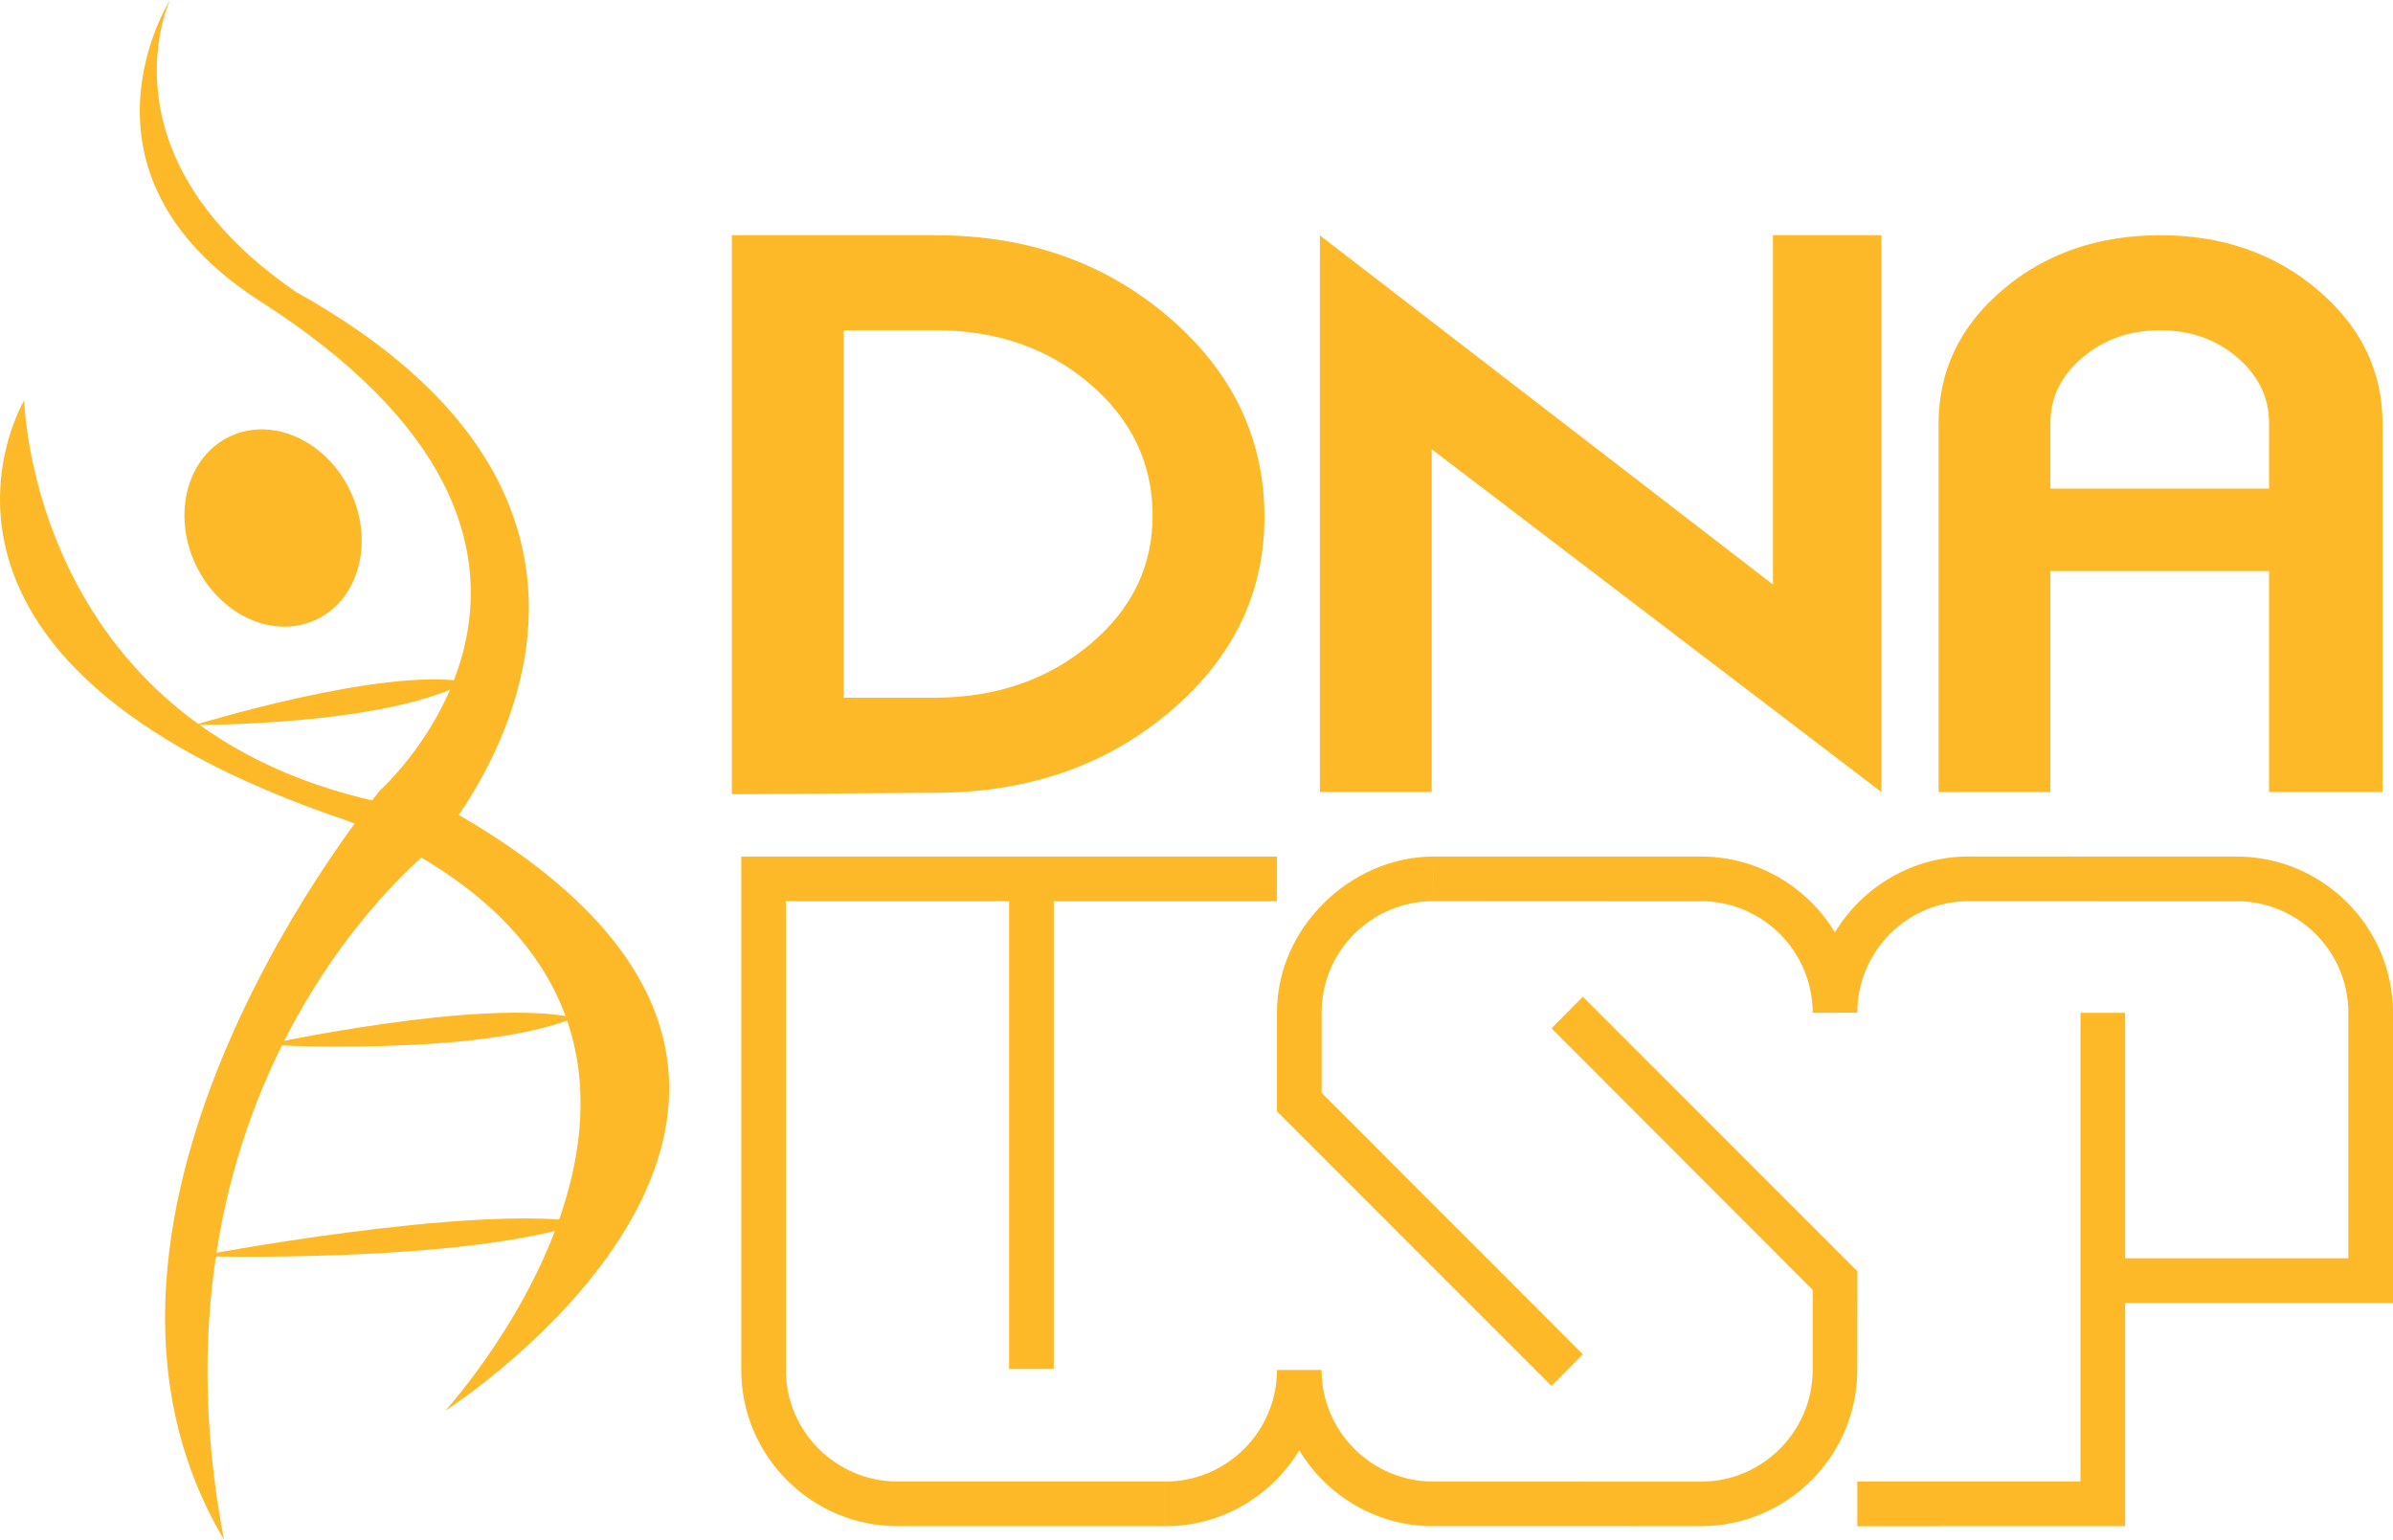
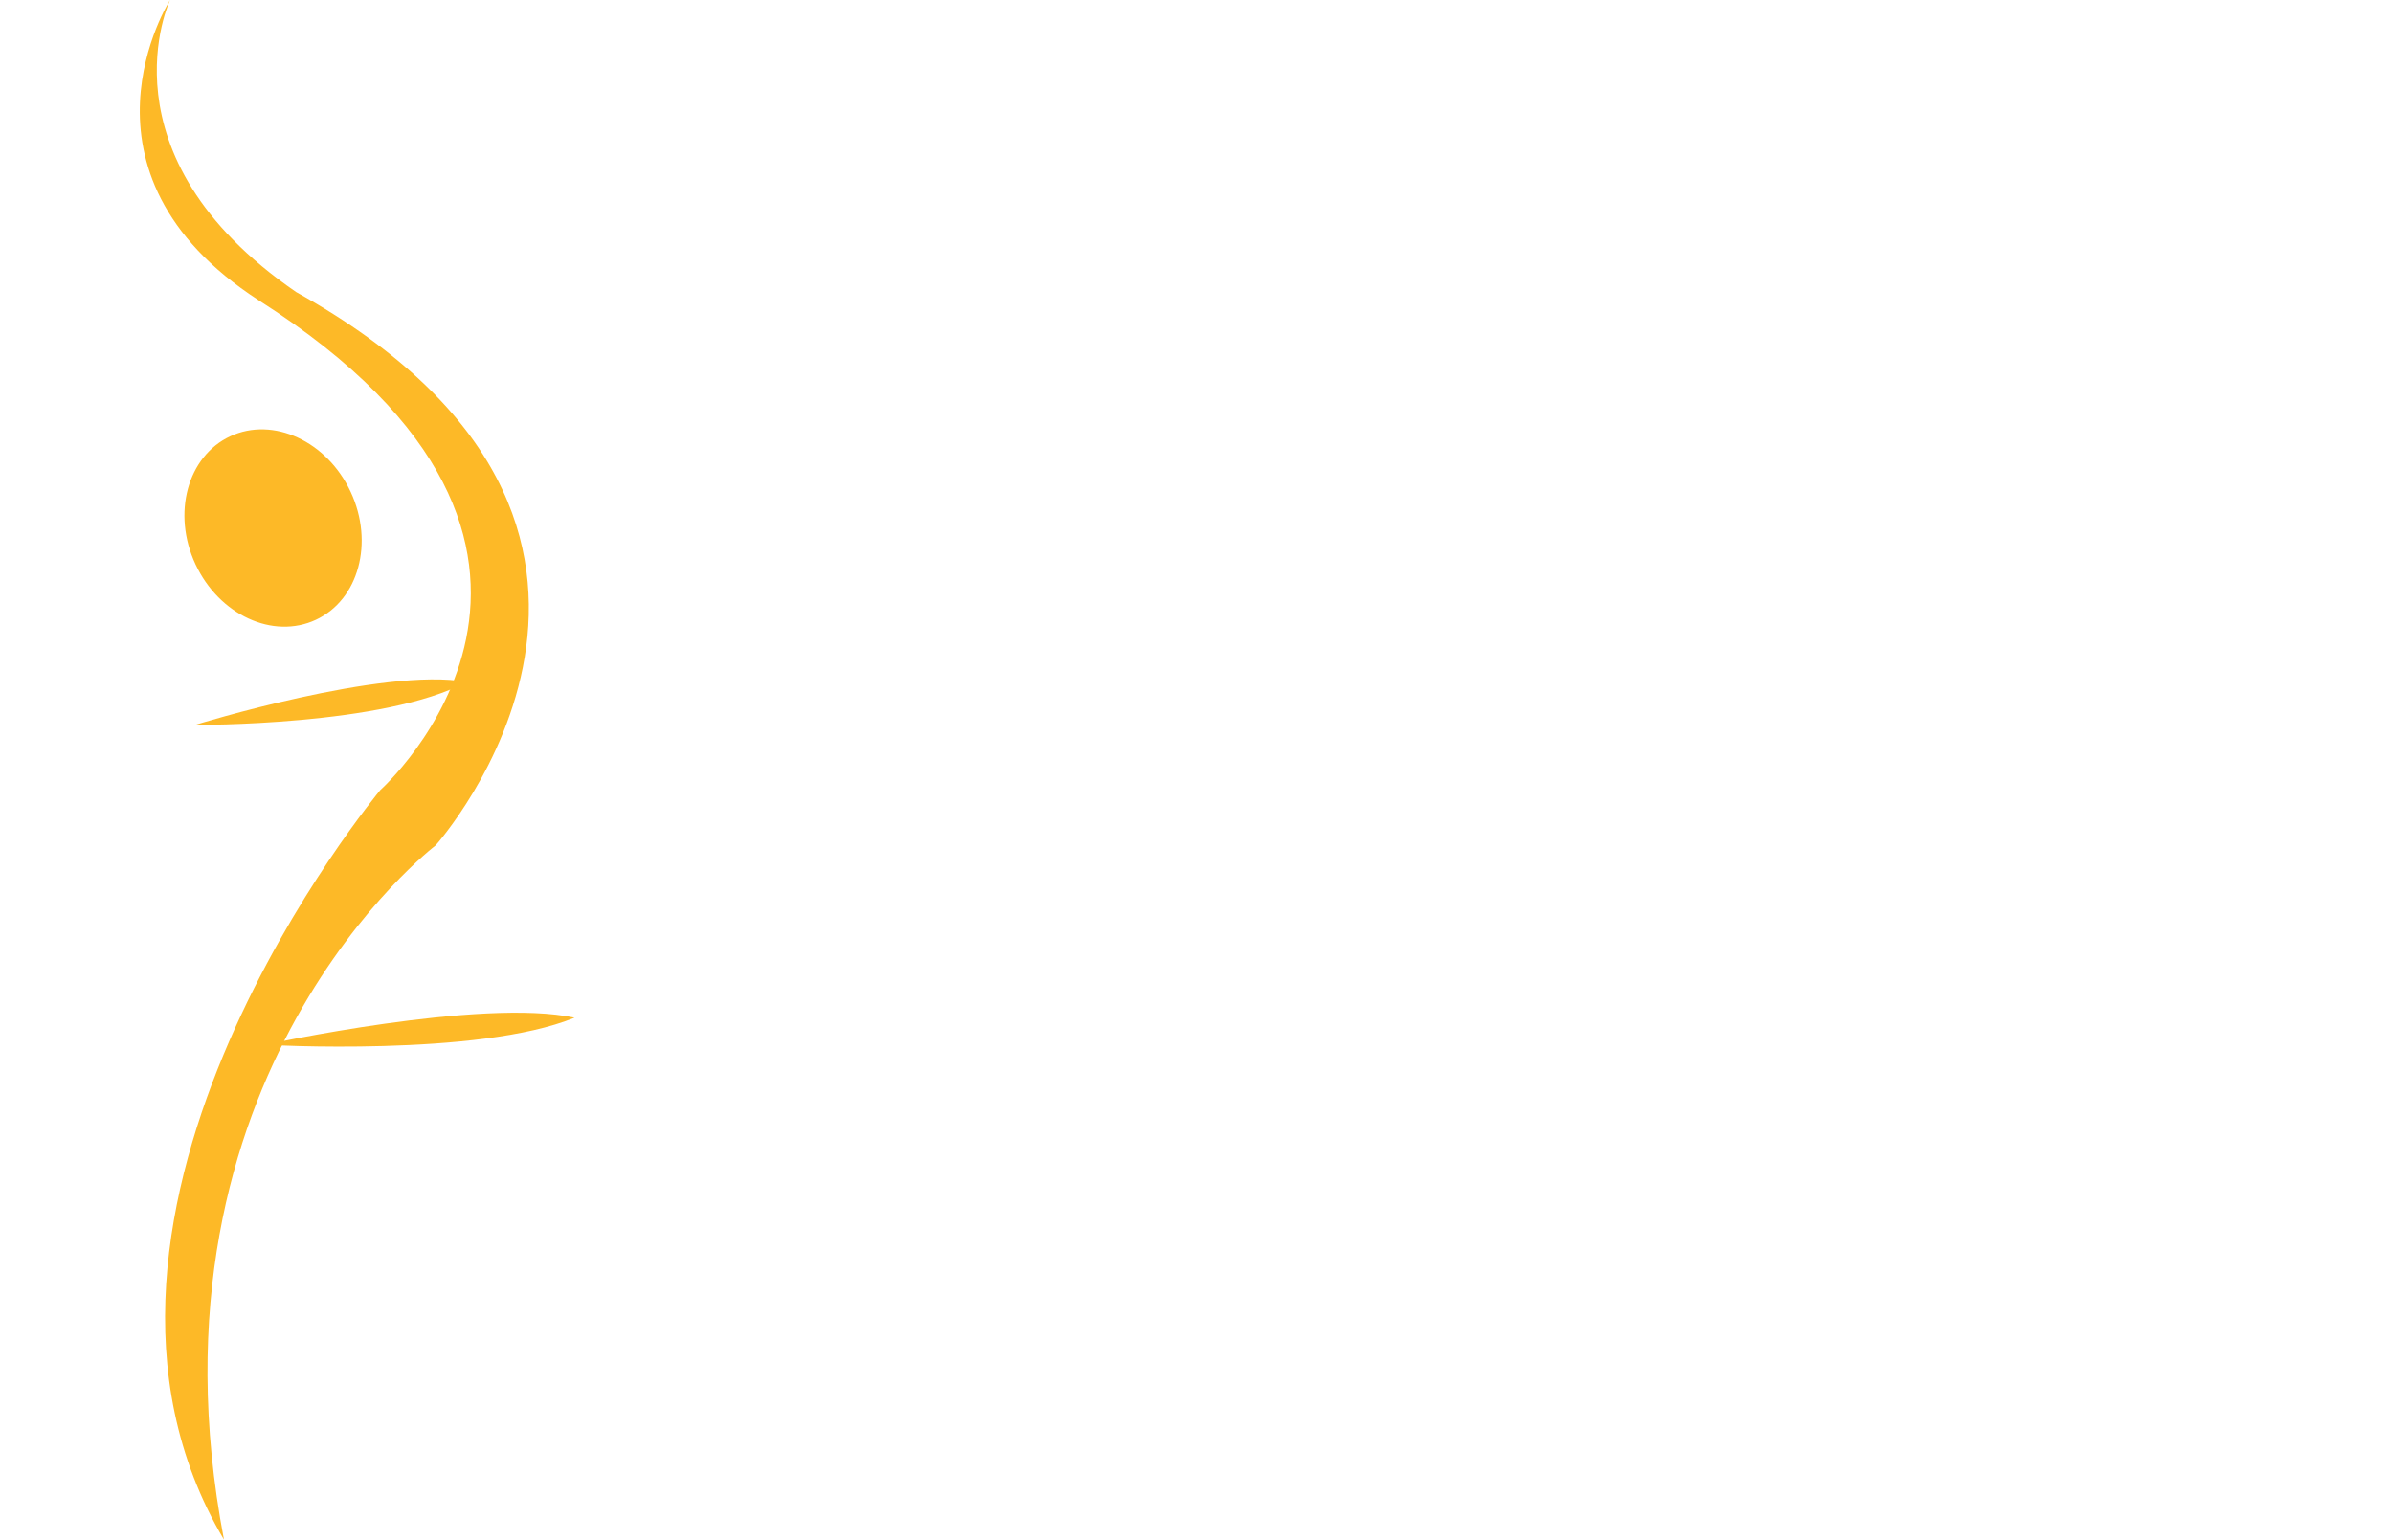
<svg xmlns="http://www.w3.org/2000/svg" xmlns:ns1="http://sodipodi.sourceforge.net/DTD/sodipodi-0.dtd" xmlns:ns2="http://www.inkscape.org/namespaces/inkscape" xmlns:xlink="http://www.w3.org/1999/xlink" version="1.1" id="Layer_1" x="0px" y="0px" width="460.194" height="296.112" viewBox="0 0 460.194 296.112" enable-background="new 0 0 841.89 595.28" xml:space="preserve" ns1:docname="dna_usp_laranja.svg">
  <defs id="defs31" />
  <ns1:namedview id="namedview29" pagecolor="#ffffff" bordercolor="#000000" borderopacity="0.25" ns2:showpageshadow="2" ns2:pageopacity="0.0" ns2:pagecheckerboard="0" ns2:deskcolor="#d1d1d1" showgrid="false" />
  <g id="g24" transform="translate(-204,-148.888)">
    <defs id="defs3">
      <rect id="SVGID_1_" x="204" y="148.888" width="460.194" height="296.112" />
    </defs>
    <clipPath id="SVGID_2_">
      <use xlink:href="#SVGID_1_" overflow="visible" id="use5" />
    </clipPath>
-     <path clip-path="url(#SVGID_2_)" fill="#fdb927" d="m 449.568,412.367 c 0,11.822 -9.643,21.462 -21.463,21.462 v 8.587 c 10.908,0 20.488,-5.866 25.754,-14.604 v -15.445 z m 8.584,0 c 0,11.822 9.642,21.462 21.461,21.462 v 8.587 c -10.907,0 -20.489,-5.866 -25.754,-14.604 v -15.445 z m 103.021,-68.708 c 0,-11.823 9.642,-21.463 21.462,-21.463 v -8.585 c -10.908,0 -20.49,5.863 -25.755,14.602 v 15.446 z m -8.584,0.012 c 0,-11.819 -9.642,-21.461 -21.464,-21.461 v -8.585 c 10.908,0 20.49,5.866 25.755,14.603 v 15.443 z m 0,68.683 c 0,11.821 -9.642,21.489 -21.464,21.489 v 8.56 c 16.55,0 30.048,-13.498 30.048,-30.049 z m 103.02,-68.681 c 0,-11.82 -9.643,-21.461 -21.463,-21.461 v -8.585 c 16.549,0 30.048,13.496 30.048,30.046 z m -300.478,68.681 c 0,11.821 9.642,21.464 21.463,21.464 v 8.585 c -16.549,0 -30.048,-13.498 -30.048,-30.049 z m 124.49,-98.727 c -15.727,0 -30.081,13.568 -30.053,30.039 h 8.592 c 0,-12.205 9.966,-21.47 21.46,-21.474 -0.027,-4.088 -0.024,-5.442 10e-4,-8.565 m 81.552,120.192 42.925,-0.002 v -90.145 h 8.586 v 47.218 h 42.926 v -47.218 h 8.585 v 55.806 h -51.511 v 42.931 l -51.511,0.002 z m 21.462,-120.208 51.512,0.016 v 8.592 l -51.512,-0.022 z m -21.44,79.786 -0.022,18.956 h -8.584 v -15.396 l -50.217,-50.294 6.019,-6.081 z M 449.568,362.631 v -18.967 l 8.592,-0.002 v 15.406 l 50.23,50.294 -6.019,6.083 z M 346.546,313.627 h 8.585 94.438 v 8.585 h -42.926 v 89.963 h -8.585 v -89.963 h -42.926 v 90.142 h -8.585 v -98.727 z m 30.048,120.19 h 51.52 v 8.592 h -51.52 z m 103.024,-120.188 51.513,-0.002 v 8.592 l -51.513,-0.026 z m -0.002,120.202 51.509,0.028 v 8.545 l -51.507,-0.014 z" id="path8" />
-     <path clip-path="url(#SVGID_2_)" fill="#fdb927" d="m 598.31,242.866 v -12.615 c 0,-4.92 2.06,-9.123 6.187,-12.614 4.127,-3.488 9.099,-5.232 14.918,-5.232 5.818,0 10.764,1.744 14.834,5.232 4.072,3.491 6.11,7.694 6.11,12.614 v 12.615 z m 63.87,-12.502 c 0,-10.096 -4.142,-18.658 -12.423,-25.69 -8.283,-7.032 -18.372,-10.547 -30.263,-10.547 -12.002,0 -22.115,3.494 -30.344,10.479 -8.23,6.985 -12.344,15.572 -12.344,25.759 v 70.853 h 21.503 v -42.511 h 42.049 v 42.511 h 21.821 v -70.854 z m -96.363,-36.237 h -20.864 v 67.177 l -87.125,-67.146 v 107.059 h 21.502 v -65.933 l 86.487,65.933 z m -152.109,78.612 c -8.071,6.801 -17.946,10.246 -29.626,10.336 h -17.839 v -70.671 h 17.68 c 11.68,0 21.528,3.4 29.546,10.201 8.016,6.805 12.077,15.157 12.185,25.066 0.106,9.912 -3.877,18.267 -11.946,25.068 m 14.813,-63.062 c -12.212,-10.366 -27.077,-15.55 -44.598,-15.55 h -39.182 v 107.496 l 39.501,-0.271 c 17.732,-0.091 32.704,-5.339 44.916,-15.751 12.211,-10.412 18.211,-23.1 17.998,-38.064 -0.214,-14.874 -6.425,-27.494 -18.635,-37.86" id="path10" />
    <path clip-path="url(#SVGID_2_)" fill="#fdb927" d="m 241.517,288.305 c 0,0 36.139,-11.192 52.219,-8.271 -15.701,8.503 -52.219,8.271 -52.219,8.271" id="path12" />
    <path clip-path="url(#SVGID_2_)" fill="#fdb927" d="m 254.935,349.822 c 0,0 41.704,-9.071 59.548,-5.21 -18.447,7.579 -59.548,5.21 -59.548,5.21" id="path14" />
-     <path clip-path="url(#SVGID_2_)" fill="#fdb927" d="m 241.979,390.482 c 0,0 52.311,-9.999 74.525,-6.521 -23.217,7.997 -74.525,6.521 -74.525,6.521" id="path16" />
    <path clip-path="url(#SVGID_2_)" fill="#fdb927" d="m 264.743,268.089 c 8.242,-3.844 11.239,-14.86 6.694,-24.608 -4.546,-9.746 -14.912,-14.532 -23.154,-10.689 -8.242,3.843 -11.238,14.861 -6.693,24.607 4.545,9.747 14.91,14.533 23.153,10.69" id="path18" />
    <path clip-path="url(#SVGID_2_)" fill="#fdb927" d="m 260.949,205.057 c 81.431,45.343 26.835,106.415 26.835,106.415 0,0 -57.834,43.954 -40.715,133.528 -37.477,-63.201 30.074,-144.17 30.074,-144.17 0,0 51.819,-46.267 -23.412,-94.2 -38.124,-24.707 -17.026,-57.742 -17.026,-57.742 0,0 -14.158,29.797 24.244,56.169" id="path20" />
-     <path clip-path="url(#SVGID_2_)" fill="#fdb927" d="m 208.667,225.877 c 0,0 -30.074,49.97 62.461,80.969 87.908,37.477 18.507,113.354 18.507,113.354 0,0 95.311,-61.073 2.313,-114.743 -81.893,-7.864 -83.281,-79.58 -83.281,-79.58" id="path22" />
  </g>
</svg>